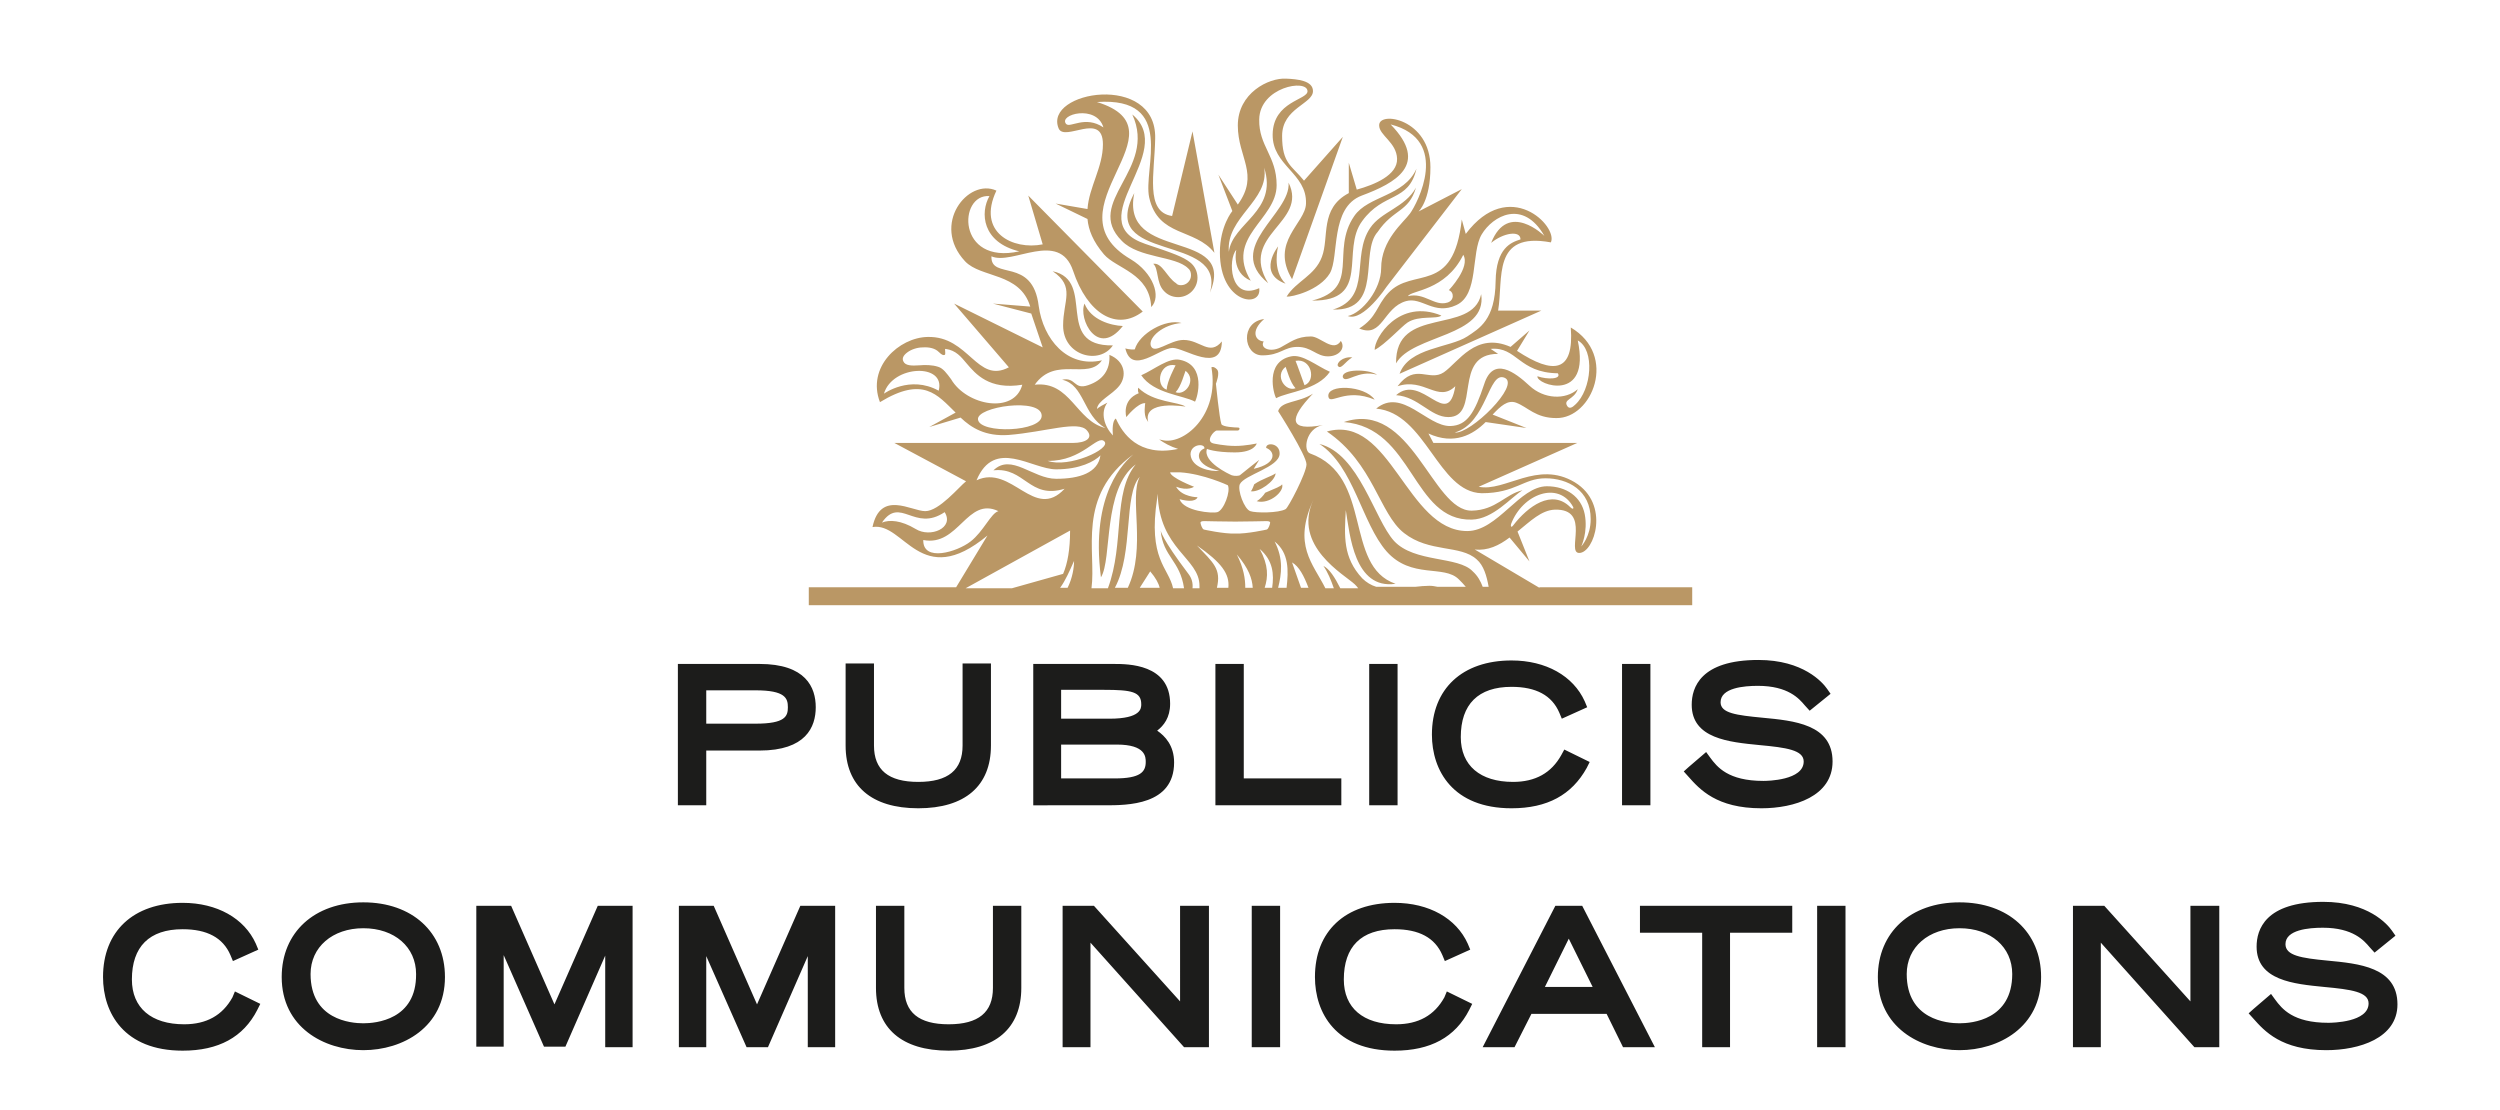
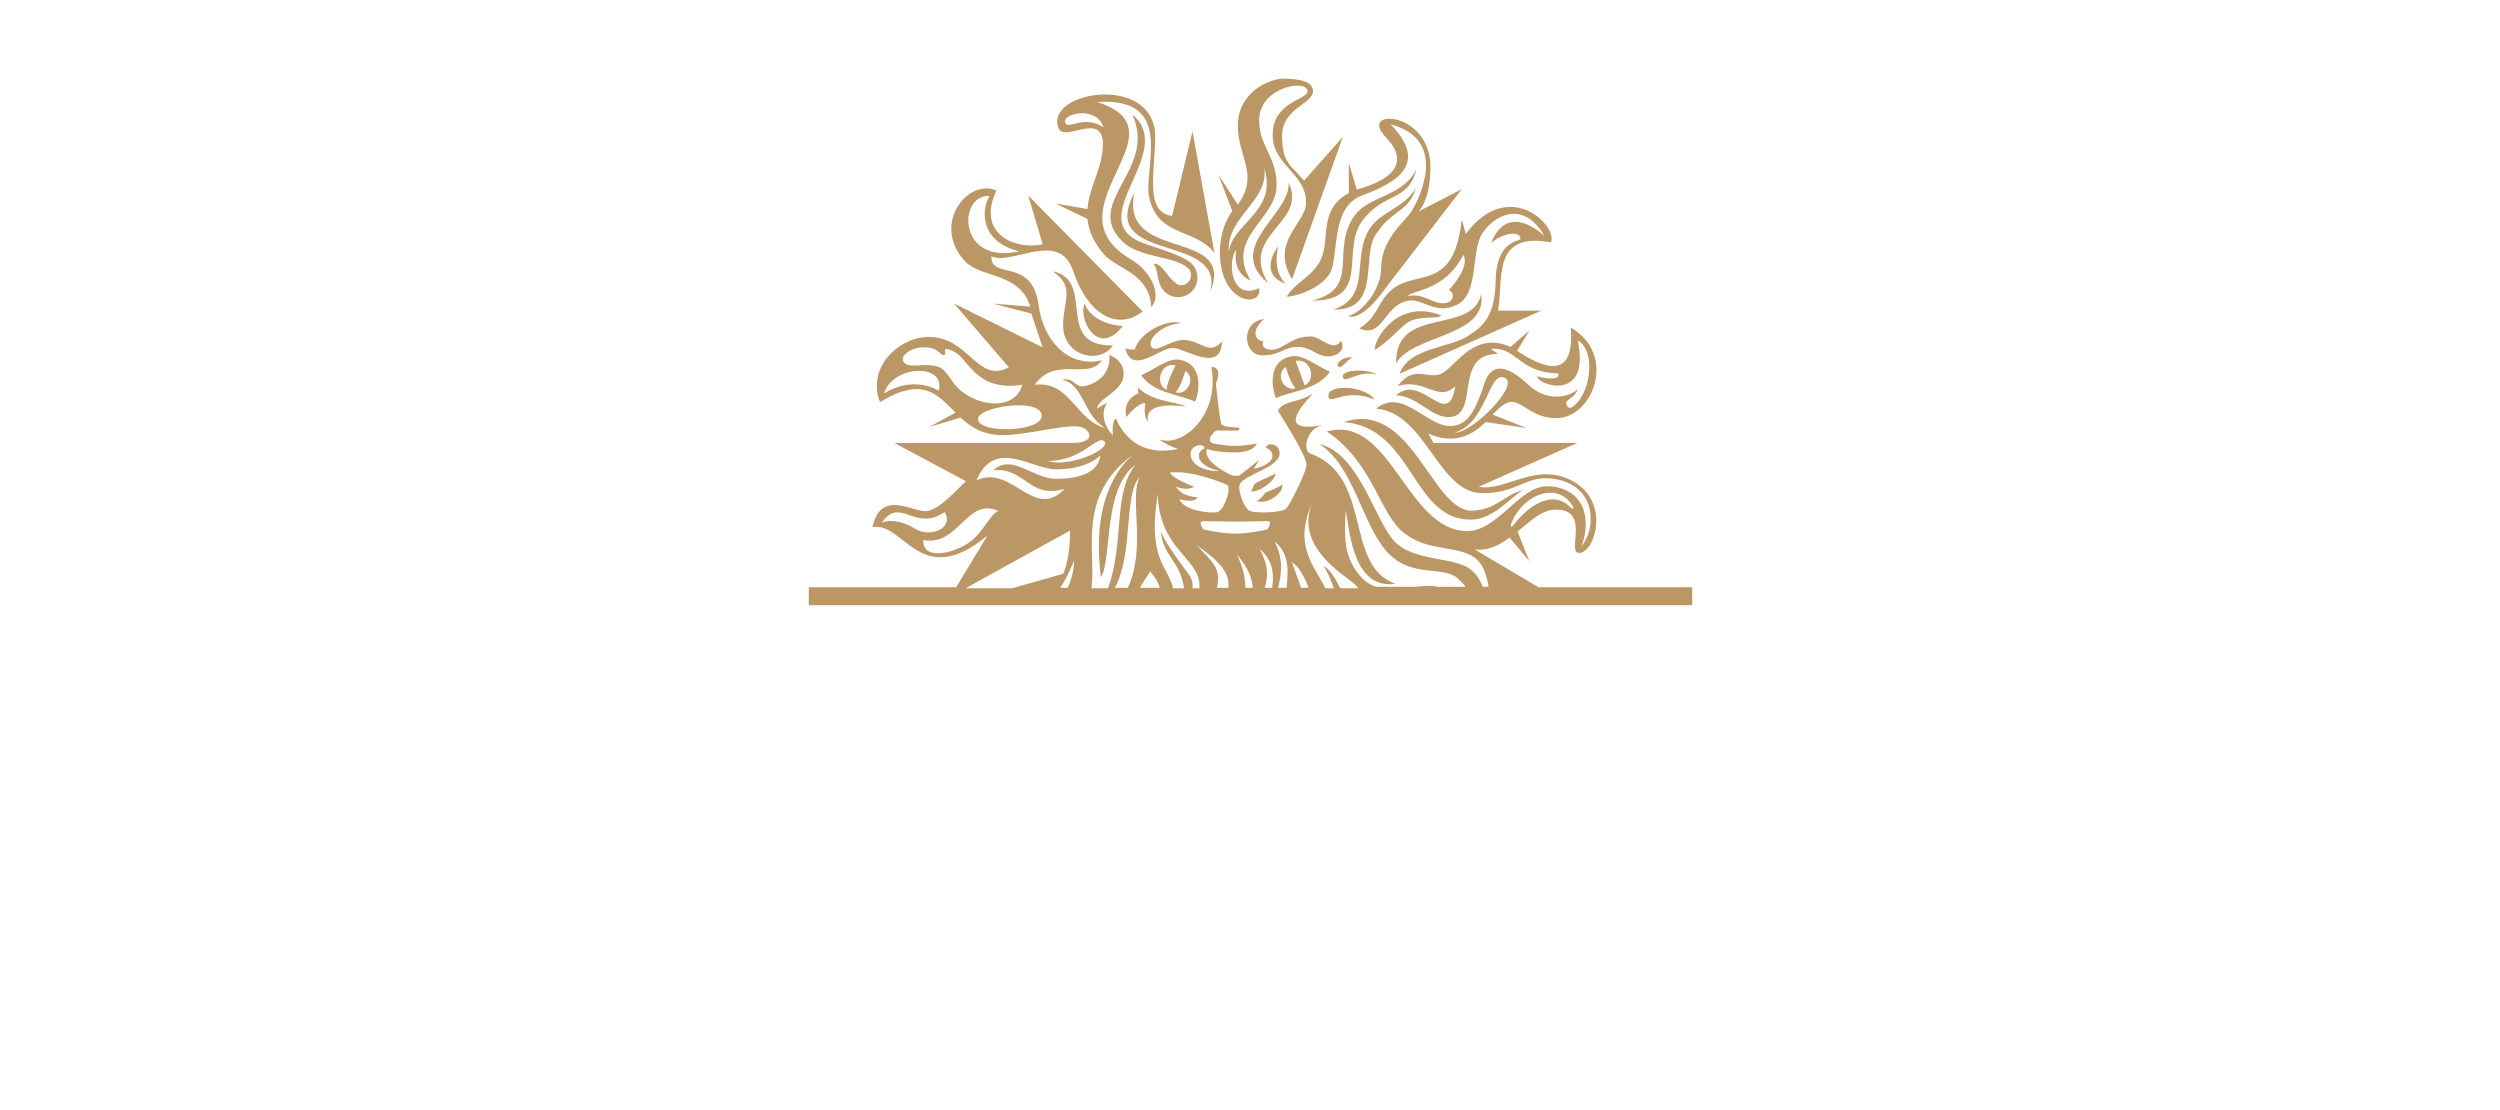
<svg xmlns="http://www.w3.org/2000/svg" viewBox="0 0 502.3 223">
-   <path fill="#1C1C1B" d="M141.9 150.8h10.7c9.3 0 11.3-4.7 11.3-8.7 0-4-2-8.7-11.3-8.7h-16.4v28.4h5.7v-11zm0-12.1h9.9c6 0 6.5 1.6 6.5 3.4 0 1.8-.5 3.3-6.5 3.3h-9.9v-6.7zm57.2 11.1c0 8.1-5.2 12.6-14.6 12.6s-14.6-4.5-14.6-12.6v-16.5h5.7v16.5c0 4.9 2.9 7.3 8.9 7.3s8.9-2.4 8.9-7.3v-16.5h5.7v16.5m36.8 3.4c0-3.4-1.8-5.3-3.4-6.4 1.3-1 2.6-2.6 2.6-5.4 0-8-8.5-8-11.3-8h-16.2v28.4H222c4.5 0 13.9 0 13.9-8.6m-14.1-14.6c5.6 0 7.5.4 7.5 2.9 0 .8 0 2.9-6.4 2.9h-9.7v-5.8h8.6zm2.2 17.8h-10.8v-6.8h11.2c5.8 0 5.8 2.5 5.8 3.5 0 2-1.1 3.3-6.2 3.3m45.5 5.4h-25.3v-28.4h5.7v23h19.6v5.4zm11.3 0h-5.7v-28.4h5.7v28.4zm22.9.6c-11.8 0-16-7.6-16-14.8 0-9.2 6.1-14.9 16-14.9 6.9 0 12.4 3.1 14.7 8.2l.5 1.2-5.1 2.3-.5-1.2c-1.5-3.5-4.7-5.2-9.6-5.2-6.7 0-10.2 3.5-10.2 10.1 0 5.7 3.9 9 10.5 9 4.5 0 7.7-1.8 9.7-5.4l.6-1.1 5.1 2.5-.6 1.2c-3 5.4-7.9 8.1-15.1 8.1m27.9-.6h-5.7v-28.4h5.7v28.4zm22.3.6c-9 0-12.4-3.8-14.7-6.4l-.9-1 1-.9 3.5-3 .8 1.1c1.4 1.9 3.6 4.7 10.7 4.7.8 0 8.1-.1 8.1-3.9 0-2.3-3.5-2.8-8.9-3.3-6.1-.6-13.6-1.3-13.6-8.1 0-3.4 1.7-9 13.4-9 9 0 12.9 4.5 13.8 5.8l.7 1-4.2 3.4-1-1.1c-1.1-1.3-3.3-3.9-9.4-3.9-2.8 0-7.5.4-7.5 3.3 0 2.2 3.2 2.6 8.4 3.1 6.3.6 14.1 1.3 14.1 8.8 0 7-7.7 9.4-14.3 9.4M47.2 199.2l5.1 2.5-.6 1.2c-2.8 5.5-7.8 8.2-15 8.2-11.8 0-16-7.6-16-14.8 0-9.2 6.1-14.9 16-14.9 6.9 0 12.4 3.1 14.7 8.2l.5 1.2-5.1 2.3-.5-1.2c-1.5-3.5-4.7-5.2-9.6-5.2-6.7 0-10.2 3.5-10.2 10.1 0 5.7 3.9 9 10.5 9 4.5 0 7.7-1.8 9.7-5.4l.5-1.2zM73 181.3c-9.8 0-16.4 6-16.4 15 0 10.1 8.5 14.7 16.4 14.7s16.4-4.6 16.4-14.7c0-9-6.6-15-16.4-15m0 24.3c-2.5 0-10.6-.7-10.6-9.9 0-5.4 4.4-9.2 10.6-9.2 6.3 0 10.6 3.8 10.6 9.2.1 9.2-8.1 9.9-10.6 9.9m47.1-23.6h7v28.4h-5.5V192l-8 18.3h-4.3l-8.1-18.4v18.4h-5.5V182h7l8.7 19.8 8.7-19.8zm40.7 0h7v28.4h-5.5v-18.3l-8 18.3H150l-8.1-18.3v18.3h-5.5V182h7l8.7 19.8 8.7-19.8zm38.7 0h5.7v16.5c0 8.1-5.2 12.6-14.6 12.6-9.4 0-14.6-4.5-14.6-12.6V182h5.7v16.5c0 4.9 2.9 7.3 8.9 7.3s8.9-2.4 8.9-7.3V182zm37.7 0h5.7v28.4h-5l-18.8-21v21h-5.6V182h6.3l17.3 19.2V182zm14.3 0h5.7v28.4h-5.7V182zm39.2 17.2l5.1 2.5-.6 1.2c-2.8 5.5-7.8 8.2-15 8.2-11.8 0-16-7.6-16-14.8 0-9.2 6.1-14.9 16-14.9 6.9 0 12.4 3.1 14.7 8.2l.5 1.2-5.1 2.3-.5-1.2c-1.5-3.5-4.7-5.2-9.6-5.2-6.7 0-10.2 3.5-10.2 10.1 0 5.7 3.9 9 10.5 9 4.5 0 7.7-1.8 9.7-5.4l.5-1.2zm21.8-17.2l-14.6 28.4h6.4l3.4-6.7h15.1l3.3 6.7h6.4L317.9 182h-5.4zm-2.1 16.3l4.8-9.7 4.8 9.7h-9.6zm19.1-16.3h30.6v5.4h-12.5v23H342v-23h-12.5V182zm35.6 0h5.7v28.4h-5.7V182zm28.6-.7c-9.8 0-16.4 6-16.4 15 0 10.1 8.5 14.7 16.4 14.7 7.9 0 16.4-4.6 16.4-14.7 0-9-6.6-15-16.4-15m0 24.3c-2.5 0-10.6-.7-10.6-9.9 0-5.4 4.4-9.2 10.6-9.2 6.3 0 10.6 3.8 10.6 9.2 0 9.2-8.1 9.9-10.6 9.9m46.5-23.6h5.7v28.4h-5l-18.8-21v21h-5.6V182h6.3l17.3 19.2V182zm27.4 11c6.3.6 14.1 1.3 14.1 8.8 0 6.8-7.7 9.2-14.3 9.2-9 0-12.4-3.8-14.7-6.4l-.9-1 1-.9 3.5-3 .8 1.1c1.4 1.9 3.6 4.7 10.7 4.7.8 0 8.1-.1 8.1-3.9 0-2.3-3.5-2.8-8.9-3.3-6.1-.6-13.6-1.3-13.6-8.1 0-3.4 1.7-9 13.4-9 9 0 12.9 4.5 13.8 5.8l.7 1-4.2 3.4-1-1.1c-1.1-1.3-3.3-3.9-9.4-3.9-2.8 0-7.5.4-7.5 3.3 0 2.3 3.2 2.8 8.4 3.3" />
  <path fill="#BA9765" d="M309.3 118.1l-13-7.7c2.6.3 4.9-.8 7-2.4l4 4.8-2.4-6c2.6-2.1 4.8-4.3 7.5-4.4 7.4-.2 2.2 8.7 4.9 8.7 3 0 6.3-9.8-.9-14.2-7.5-4.5-14 2-19.3.9l19.8-8.8H288l-1-1.9c5.2 2.4 9 .2 11.5-2.3l8.2 1.2-6.8-2.7c1.6-1.7 3-3 4.7-2.4 2.4.9 3.9 3.1 8.1 3.1 7.2.1 12.4-12.6 2.9-18.2.7 9.1-3.5 9.5-10.8 4.7l2.5-4.1-3.8 3.3c-7-3.1-10.5 3.1-13.4 5.1-3 2-5.7-2-9.3 2.8 5.4-1.8 8.1 3.4 11.6 0-1.5 9.1-6.7-2.8-11.9 1.8 4.5.3 6.9 4.4 10.5 4.4 6.6 0 .7-12.7 10-12.7l-1.5-1c5.3-.5 5.6 4.8 13.5 4.9.8 1.2-2.1 1.3-4.1.6-.3 1.7 10.8 5.5 8.1-7.2 3.5 1.9 2.8 9.9-.5 12.9-.6.6-1.2.9-1.6.3-.9-1.4 1.4-1.3 2.1-3.4-2.5 2.2-6.8 2-9.7-.7-2.9-2.7-7.3-6-9.1-.3-1.9 5.7-3.4 8.3-6.8 8.4-4.7.1-9.7-7.8-14.9-3.5 10 .9 12.4 16.8 21.2 17 6.8 0 8.4-3 12.8-3 4.5 0 9.1 2.4 9.1 8.2 0 3.5-1.9 5.5-1.9 5.5s1.4-2.9.7-6.5c-.7-3.5-3.7-5.6-7.6-5.6-5.5 0-9.9 9-16 9-12.2 0-15.4-23.6-28.2-20 9.4 6.4 10.5 16.5 15.5 20.4 5.1 4 11.3 2.3 14.6 5.3 1.4 1.2 2 3.3 2.4 5.5h-1.2c-.4-1.1-1-2.2-2-3.1-2.9-3.1-11.7-1.7-15.8-6.1-4-4.4-7-17.5-15-19.5 6.9 4.5 8.5 15.9 13.5 21.6 5 5.6 11.5 2.6 14.5 5.6.5.5 1 1 1.4 1.5h-5.7c-.5-.1-1-.2-1.6-.2-.9 0-1.9.1-2.8.2h-7.9c-1-.3-2-.9-2.8-1.7-3.9-4.2-3.6-8.5-3.3-13.7.8 4.9 1.7 16 10 14.8-10.5-3.6-4.4-21.6-17.2-26.2-1.4-.5-.9-5 2.6-5.7-6.9 1.3-6.9-1.2-2-6.3-3 1.9-6.3 1.4-7 3.5 0 0 5.7 8.9 5.7 10.7 0 1.7-3.7 8.8-4.2 9-1.4.8-6 .8-7.1.4-1.2-.4-2.6-4.2-2.1-5.4.9-1.9 7.9-3.4 8-6.1.1-2.2-2.8-2.4-2.7-1.2 1.7.6 2.4 3.1-2.5 4.2l1.1-1.8s-3.7 2.9-3.9 3.1c-.2.1-1 .2-1.6 0-.5-.2-5.9-2.7-5-5.3 0 0 1.6.7 5.6.7 4 0 4.4-1.8 4.4-1.8s-2.2.5-4.3.5c-2.2 0-4.4-.5-4.4-.5-1.7-.4.1-2.6.7-2.6h4.2c.3 0 .6-.6 0-.6-.4 0-3.1-.1-3.3-.7-.4-1.1-1.1-8.1-1.1-8.1s.9-2.2.2-2.9c-.7-.7-1.1-.4-1.1-.4 1.7 9.7-5.7 15.8-10 14.6l-.5-.1c1 .7 2.2 1.4 3.8 1.9-8 1.7-11.2-3.2-12.5-6.1-.7.4-.7 2.2-.6 3.4-1.7-1.8-2.6-4.6-1.1-6.6-2 1-2.1 1.3-2.1 1.3.1-1.7 3-2.8 4.5-4.7 1.5-1.9 1.2-4.9-2-6.2.2 3-1.3 5.1-4.3 6.1-2.9 1-2.4-1.7-5.2-1.1 4.5 1 4.2 7.2 8.7 9.7-5.9-1.4-7-9.5-14.2-8.7 4.2-5.9 10.7-.8 13.5-4.9-7 1.6-11.8-4.3-12.7-10.9-1.2-10-9.7-5.1-9.5-10 4.2 1.9 13.6-5.4 16.4 2.9 2.9 8.7 8.8 12.2 14 8.2l-23-23.3 2.9 9.8c-6 1.2-13.3-2.4-9.3-10.8-5.7-2.6-13.2 6.8-6.3 14.2 3.2 3.4 11 2.2 13.1 9.1l-7.5-.6 7.7 2 2.3 6.8-17.8-8.8 11 12.8c-6.4 3.4-8-6.3-16.3-6.1-5.8.1-12.3 6.1-9.6 13.1 8.7-5.3 11.5-1.5 15.2 2.1l-5.3 2.9 6.3-1.9c2.2 2.1 5 3.8 9.6 3.5 7.5-.6 14.1-3 15.8-.9 1.3 1.5-.2 2.5-2.9 2.5h-35.8l14.4 7.7c-1.4 1.1-5.4 6-8.2 6-2.8 0-9-4.3-10.6 3.2 6.4-1.1 9.6 12.9 23.1 1.7l-6.3 10.4h-29.6v3.6H340V118h-30.7zm-7-42.2c3.3 1.4-6.9 11.4-10 11 6.5-1.9 6.7-12.4 10-11m1.3 29.4c2.3-6.1 9.6-8.8 12.5-3.4.1.3-.1.5-.6 0-3.7-3.7-8.5-.2-11.5 3.7-.4.5-.5.1-.4-.3M198.8 39.4c-1.9 3.3-1.5 9.3 6 11.1-12.6 2.8-12.3-11.6-6-11.1m-10.2 39.1c-5.8-3.2-11 .6-11 .6 1.7-5.8 12.5-6.2 11-.6m2.5-2.3c-.9-1.2-1.6-2.2-2.6-2.5-1.2-.4-2.6-.4-3.8-.3-1.5.1-2.8.1-3.2-.8-.3-.6 0-1.2.8-1.8.8-.6 2-1 3.1-1 1.3-.1 2.5.2 3.2.9.7.7 1 .7 1.2.6.2-.1.1-.5.1-.8 0-.2-.1-.4.1-.4 2.1.3 3.1 1.6 4.2 2.9 1.8 2.1 4.5 5.4 11.2 4.3-1.6 6-11.2 4.2-14.3-1.1m5.4 8.1c-.4-2.6 12.7-4.5 12.8-.8.1 3.3-12.4 3.7-12.8.8m67.4 16.1c-4.3 9.3 6.3 15.1 8.3 17 .2.2.5.5.7.8h-3.6c-1.1-2.2-2.2-3.9-3.4-4.5.9 1.3 1.5 2.8 2.1 4.5h-1.7c-2.5-5-6.6-8.7-2.4-17.8m-1 17.7h-1.5l-1.8-5.1c1.4.8 2.4 2.7 3.3 5.1m-4.4 0h-1.7c.7-2.8 1.1-5.8-.7-9.3 2.9 2.3 2.8 5.8 2.4 9.3m-2.9 0h-1.5c.7-2.2.8-4.5-1-7.8 2.7 2.3 2.9 5.1 2.5 7.8m-11.1 0c.9-3.8-.7-5-4-8.5 4.9 3.4 6.6 5.7 6.3 8.5h-2.3zm4-6.7c2.4 2.8 3.1 4.9 3.2 6.7h-1.5c0-1.8-.3-3.9-1.7-6.7m-.3-6.6c2.1 0 6.2-.1 6.3-.1.6 0 .7.2.7.3 0 .2-.3 1.3-.7 1.4 0 0-4 .9-6.3.8-2.3.1-6.3-.8-6.3-.8-.4-.1-.7-1.2-.7-1.4 0-.1.1-.3.7-.3 0 0 4.2.1 6.3.1M242 90.1c-1.7.6-2 3.4 3 4.5-1.6.2-5.6-.5-5.8-3.3 0-2.1 2.9-2.3 2.8-1.2m-4.9 4.8c4.7.3 9.6 2.6 9.6 2.6.6 1.2-.8 5-2.1 5.4-1.1.3-6.8-.2-7.6-2.6 3.4.9 3.6-.4 3.6-.4s-3.1 0-4.3-2.1c2.4.9 3.6 0 3.6 0s-4.7-1.8-4.8-2.9h2zm-4.6 5.2l.1-.9c.3 11.2 8.4 12.9 8.4 18.5v.5h-1.4c.1-1-.1-2-.9-3-5.3-7-5.5-8.6-5.5-8.6.5 5.3 3.9 6 4.7 11.6h-2.2c-.9-4.2-5.1-5.8-3.2-18.1m.5 18h-4l2.1-3.3c1.1 1.3 1.7 2.4 1.9 3.3m-6.4 0H224c3.8-7.1 1.7-18.7 5-22.3-2.2 4.2 1.4 14.2-2.4 22.3m1.1-26.8c-1.6 1.4-8.7 7.7-6.5 24.7 2.3-3.7.3-17.7 7-22.7-4.7 5.7-2.2 15.8-5.6 24.9h-3.3c1-7.4-3.1-18.5 8.4-26.9m-13.2 26.8H213c1.1-1.5 1.9-3.4 2.8-5.4 0 1.3-.3 3.4-1.3 5.4m7.4-29.4c1.4 1.5-7.2 5.4-11.4 3.9 7 .1 10-5.4 11.4-3.9m-9.7 5.6c4.8 0 7.7-1.6 8.9-2.8-.5 3.5-4.2 4.7-8.9 4.7s-9-5.2-12.6-1.7c6.3-.7 7.2 5.9 14.3 3.7-6.1 6.6-10.6-5-17.7-1.7 3.6-8.6 11.1-2.2 16-2.2m-35 10.7c3.7-5.4 6.5 2 12.6-2.1 2 3.2-2.9 5.2-5.8 3.4-3-1.8-5.3-1.9-6.8-1.3m17.8 3.8c-2.7 2.1-9.6 4.2-9.5-.3 7.1 1.4 8.8-8.8 15.1-5.8-1.5.4-3 4.1-5.6 6.1m20-2.2c0 3.8-.5 6.6-1.4 8.7l-10.3 2.9H194l21-11.6zm39-42.5c-2.8 2.4-1.8 4.4-.1 4.5-.8 1.3 1.2 2.3 3.4 1.2 1.9-1 3.2-2.2 6.1-2.2 1.9 0 4.5 3.3 6 .9 1 1.4-.3 3.1-2.6 3.1-2.3 0-3.3-1.9-6.1-1.9s-3.4 1.7-7.1 1.7c-3.8 0-4.5-6.7.4-7.3m18.1-20.7c2.8-4.1 10-3.9 12.5-9.5-1.6 6.8-6.6 4.6-10.9 10.5-4.4 5.9 1.9 16.1-10.1 16 10-2.5 3.6-9.9 8.5-17M258.3 57c-5.8-2.1-1.5-7.5-1.5-7.5s-1.3 4.8 1.5 7.5m17-11.2c2.2-3.3 7-4.1 9.2-8.1-1.5 5-4.5 4.2-7.7 8.9-3.7 4.1 1.2 15.9-9 15.6 8-2.4 3.6-10.7 7.5-16.4m14.3 17.6c-.9.8-4.5-.1-6.8 1.4-1.2.8-4.6 4.5-6.6 5.5-.1-2.4 4.9-10.4 13.4-6.9m-19.8 12.4c-.3-1.7 5.1-1.7 6.9-.5-3.8-1.1-6.3 1.9-6.9.5m27.8-16.7c1.3 8.6-13.8 8.1-17.1 13.9-.2-11.7 15.3-5.6 17.1-13.9m-30.7 20.6c-.4-2.6 7.3-2.3 9.3.6-5.9-2.5-9 1.2-9.3-.6m-12.1-22.8c-8.9-7.3 4.6-13.9 4.1-20.2 4 8.1-10.1 10.4-4.1 20.2m1.5 38.2c-.1 1.6-3.4 3.9-5 3.6.3-.2.6-1.2.7-1.4 1.6-1.1 3.5-1.6 4.3-2.2m-19.2-22.8c-2.3-.5-5.1 1.9-7.8 3.1 2.5 3.7 8.4 4 10.8 5.3.5-.8 2.3-7.3-3-8.4m-2.7 6c-2.4-.9-1.4-5.6 1.8-4.9-.2.4-1.7 3.2-1.8 4.9m1.8.5c1.1-1.1 1.8-3.9 2-4.3 2.3 1.8 0 5.1-2 4.3m9.3-10.2c-.1 6.6-7.5 1.3-9.9 1.3-2.6 0-8.2 5.6-9.5.1 0 0 .9.3 1.9.2.9-3.2 6.2-6.2 9.4-5.3-3.8.3-6.6 2.9-6.2 4.5.6 2 3.8-1.1 6.6-1.1 3.4 0 5.2 3.3 7.7.3m-.7-33.5l2.8 7.3s-2.5 3-2.5 8.3c0 10.4 8.5 11.3 7.9 7.2-6 2.7-6.3-5.9-4.6-7.7 0 0-1.1 4.5 2.9 6.2-5.3-8.8 5.2-12.2 5.2-19.2 0-5.9-3.6-7.8-3.5-13.2.1-6.5 9.6-8.2 9.7-5.7.1 1.8-6.9 2-7 8.7-.1 6.3 6.9 7.8 6.7 13.9-.1 4-7.3 7.7-2.8 15.2l10.2-28.6-7.8 8.8c-2.5-3.1-4.4-3.4-4.4-9s6.2-6.4 6.2-9c0-2.1-3.1-2.4-5.4-2.5-3.5-.2-9.7 2.9-9.7 9.4s4.4 9.8 0 15.9l-3.9-6zm9.2-1.4c2.8 8.8-6.4 11.1-7.1 16.9-.6-7 8.2-10.3 7.1-16.9m-15.8 48s-8.7-1.5-7.5 3.1l-.3-.5c-.7-1-.3-3.3-.3-3.3-1.5-.1-3.8 2.8-3.8 2.8s-1-3.4 2.5-4.8c-.3-.5-.1-1.1-.1-1.1 3 3 8.1 2.8 9.5 3.8m-26.1-40.8l6.4 3.1c.2 2.2 1.1 4.5 3.3 7.1 2.5 2.9 9.2 3.8 9.5 10.6 2.1-2.1.4-6.9-4.1-9.6-17.2-10.1 11.7-25.9-6.8-31.6 16-1.1 9.2 13.4 10.5 19.2 1.8 8 9.2 6.1 13.1 11.1l-4.4-24.4-4.1 17c-5.5-.8-3.5-8.6-3.4-15.6.3-13.3-22.5-9.5-19.4-2 1.2 2.8 8.9-3.5 8.9 3.2 0 4.6-2.8 8.6-3.1 13l-6.4-1.1zm2.1-16c-1.6-1.9 6.1-4 7.5.7-3.7-2.5-6.7.2-7.5-.7m13.7 13.9c-2.9 14.1 20.7 6.8 15.2 20 3.4-12.2-22.8-5.7-15.2-20m67.8 65.6c-12 .3-11.7-18.5-25.7-19.6 13.6-4.6 17.7 17.9 25.7 17.8 4.9-.1 6.7-3.3 10.2-4.1-2.4 1.5-5.9 5.8-10.2 5.9m-58.4-47.1c1.1 0 2-.9 2-2 0-.6-.2-1.1-.6-1.4-2.5-2.5-9.9-2-13.3-5.5-7.8-7.8 7.2-14.3 2.1-25.4 9.3 7.7-10.9 21.4 2.6 26 5.7 1.9 7.6 2.6 9 3.7.9.7 1.5 1.8 1.5 3.1 0 2.1-1.7 3.9-3.9 3.9-1.2 0-2.2-.5-2.9-1.3-1.5-1.6-1-4.5-2.1-5.4 1.8-.3 2.8 2.8 4.6 3.9.2.3.6.4 1 .4m-11.7 8.2c-5.1 6.5-9-1.5-7.7-4.5 1.3 3.3 5.3 4.4 7.7 4.5m32 31.8c.5 1.4-2.5 4.1-5.1 3.4.7-.4 1.4-1.2 1.7-1.7 2.1-.9 3.2-1.3 3.4-1.7m11.2-23.8c-.3-.5.9-1.9 2.9-1.7-1.5.9-2.3 2.6-2.9 1.7m-1.6 1.2c-2.7-1.2-5.5-3.6-7.8-3.1-5.3 1.1-3.5 7.6-3 8.4 2.4-1.3 8.3-1.6 10.8-5.3m-5.1 2.7s-1.6-4.5-1.8-4.9c3.2-.6 4.2 4 1.8 4.9m-3.8-3.7c.2.4.9 3.2 2 4.3-2 .8-4.3-2.5-2-4.3m20.6-14.8c-2.4 2.6-2.2 4.8-5.8 7.1 4.7 2 4.8-4.2 9.4-5.5 3.2-.9 5.6 2.9 10.1.8 4.6-2.1 2.9-10.5 5.1-14.2 2.2-3.7 8.3-7.2 12.6.3 0 0-7.3-7.2-10.7 1.4 2.4-2 5.9-2.6 5.9-.7-1.9.6-4.9 1.7-5 8.4-.1 7.8-3.3 9.5-5.7 11.1-3.5 2.3-11.7 2.2-13.6 7.5l28.5-12.7H301c1.1-6.4-1.3-15.9 10.6-13.7 1.5-3.2-8.4-13.3-17.1-1.7l-.8-2.9c-1.7 15.4-9.8 9.4-14.8 14.8m15.1-7.7c1.5 2.5-2.9 7.1-2.9 7.1 1.1.4 1.1 2.1-.3 2.5-2.6.8-4.6-2.1-7.9-1.3.6-1.2 7.5-1 11.1-8.3m-70.4 18.2c-2.7 4-10 2.1-10-4 0-5 2.5-7.8-2.1-10.9 8.9 1.9.1 15.1 12.1 14.9m42-17.8c1.5-3.9-.5-9.7 5.4-12.8v-6.1l1.6 5.4c3.6-1 8.2-2.9 8.1-6.2-.1-3.3-3.6-4.7-3.6-6.7-.1-3 10.3-1.3 10.3 8.4 0 6.8-2.4 8.9-2.4 8.9l8.7-4.5-15.1 19.6s-4.7 7.1-7.8 5.9c2.9-.6 6.7-5.4 6.7-9.6 0-5.7 4.5-9.2 5.8-11 1.4-1.9 8.3-14.8-3.9-17.9 7.9 8.1.9 11.8-5.8 14.3-6.4 2.4-4.5 12.3-6.4 15.6-2.1 3.5-7.7 4.8-8.7 4.7 1.9-3.1 5.7-4.2 7.1-8" />
</svg>